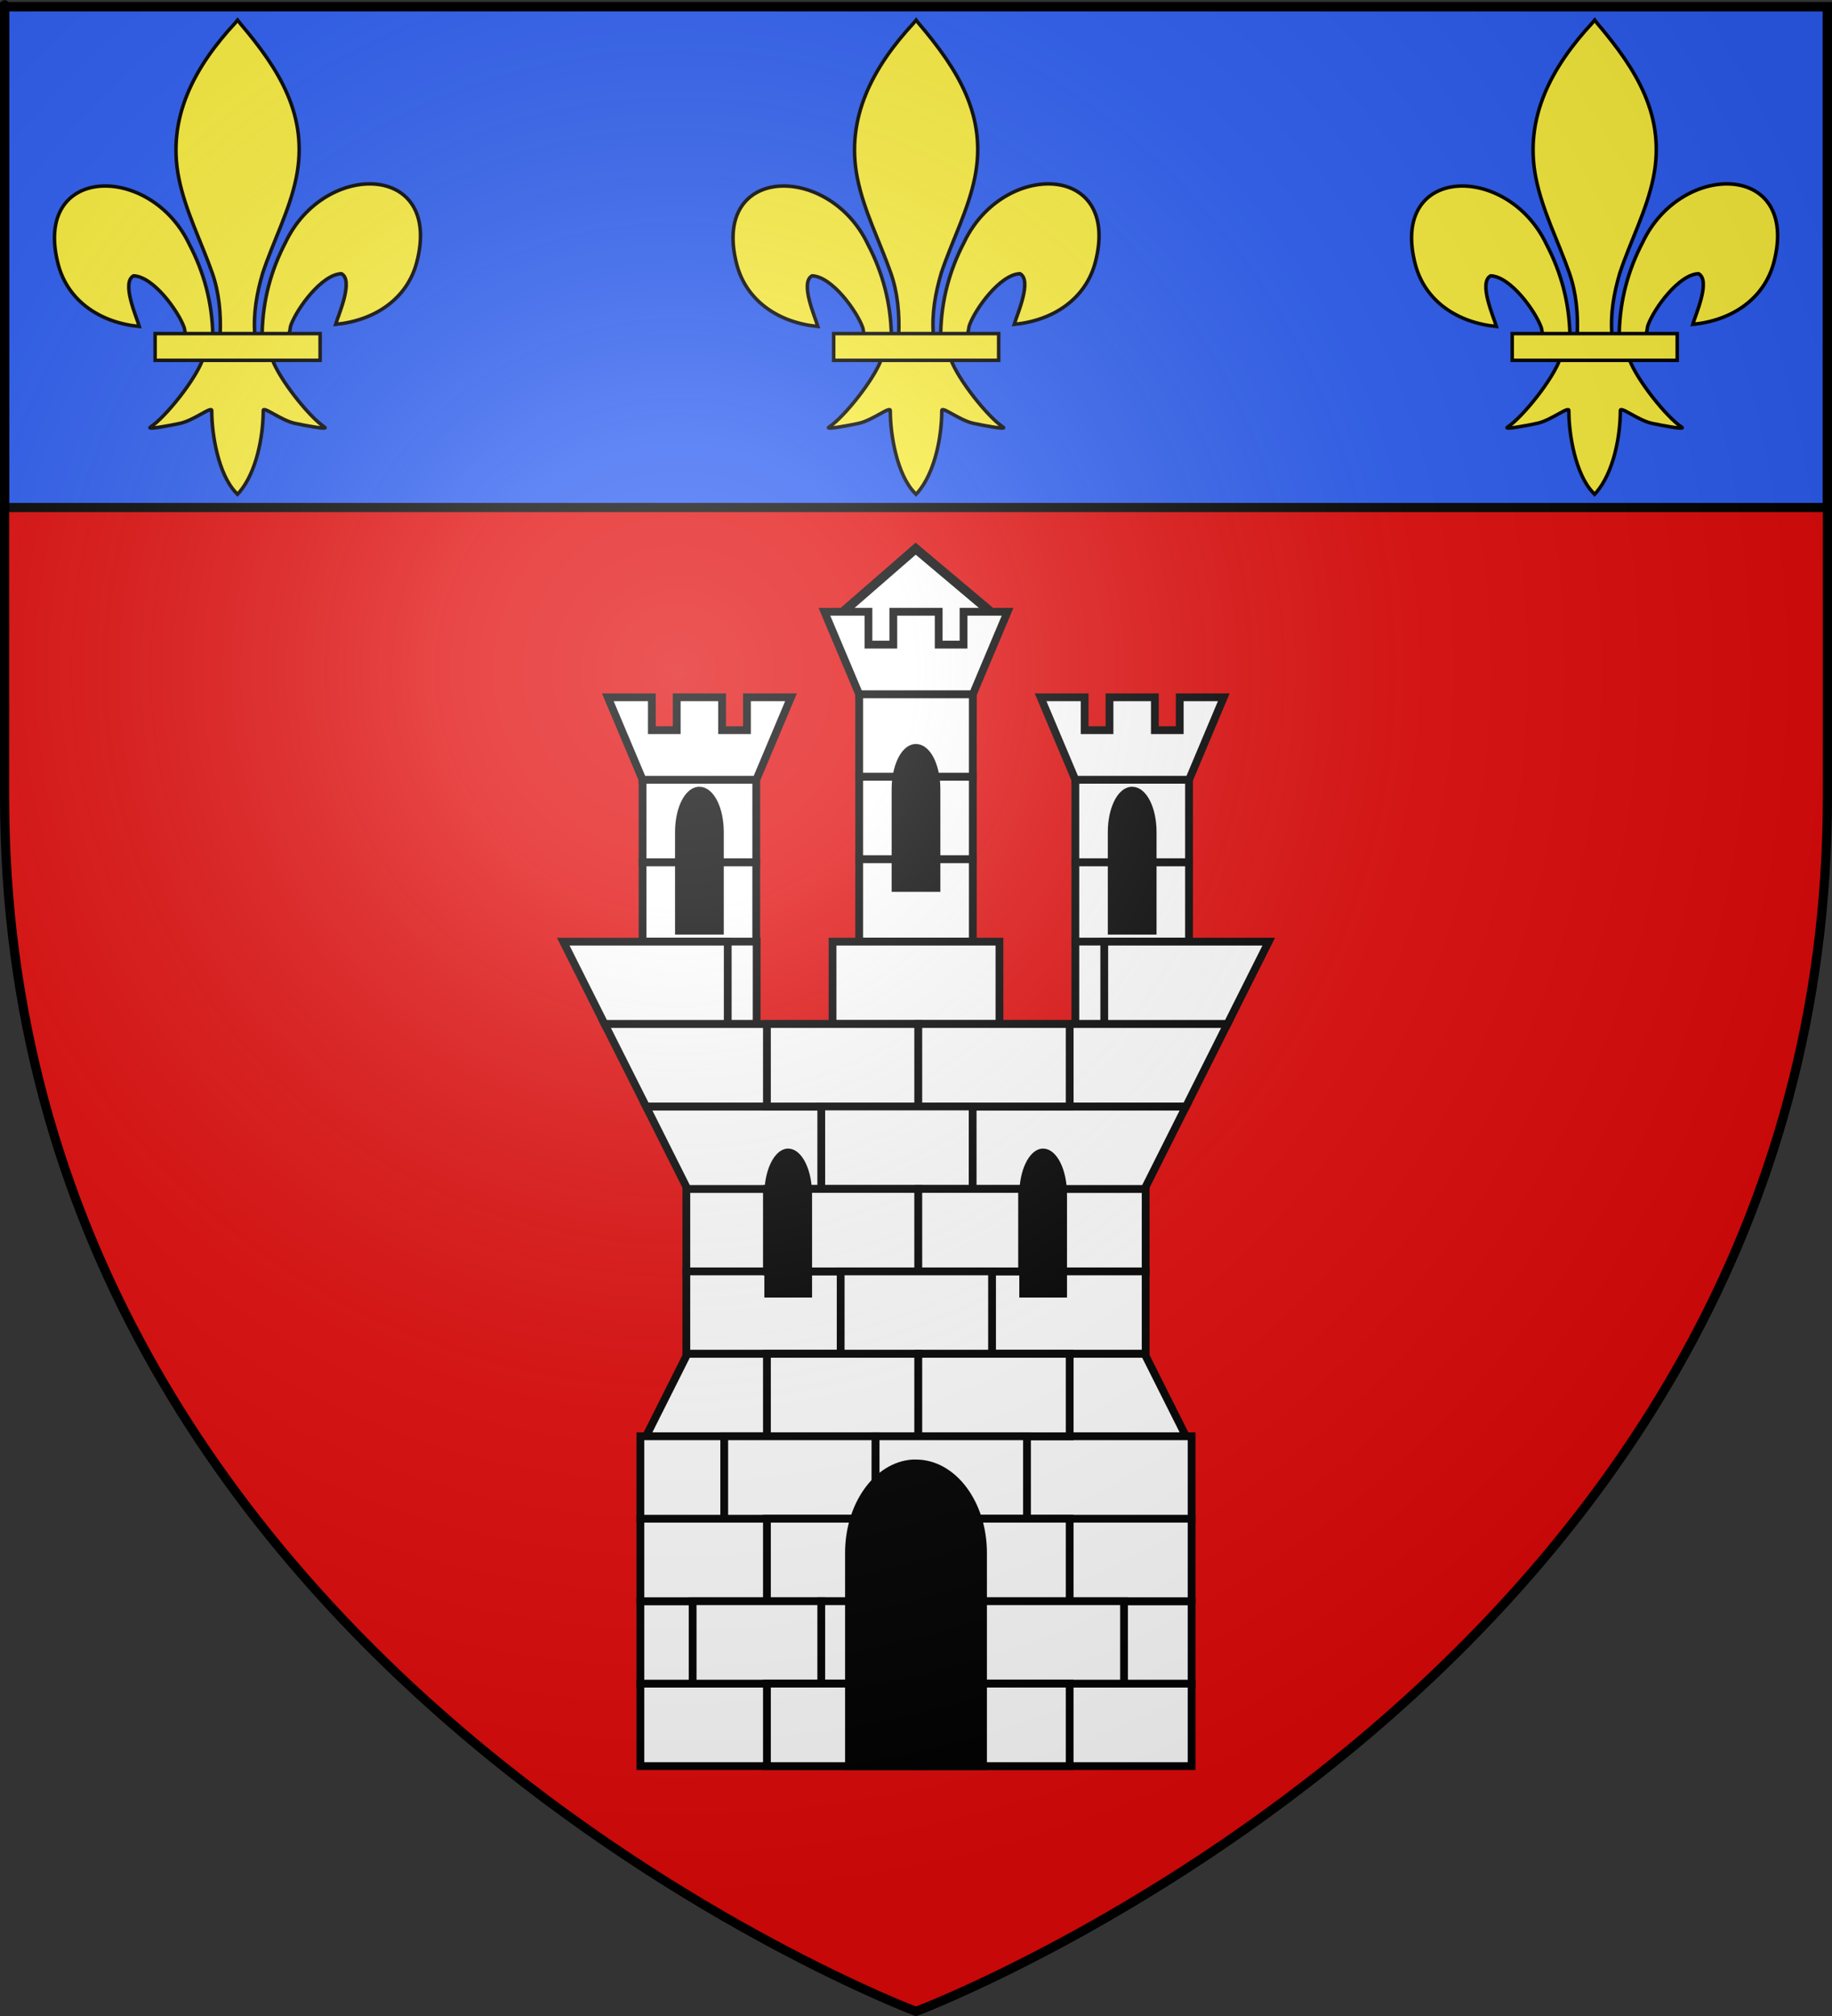
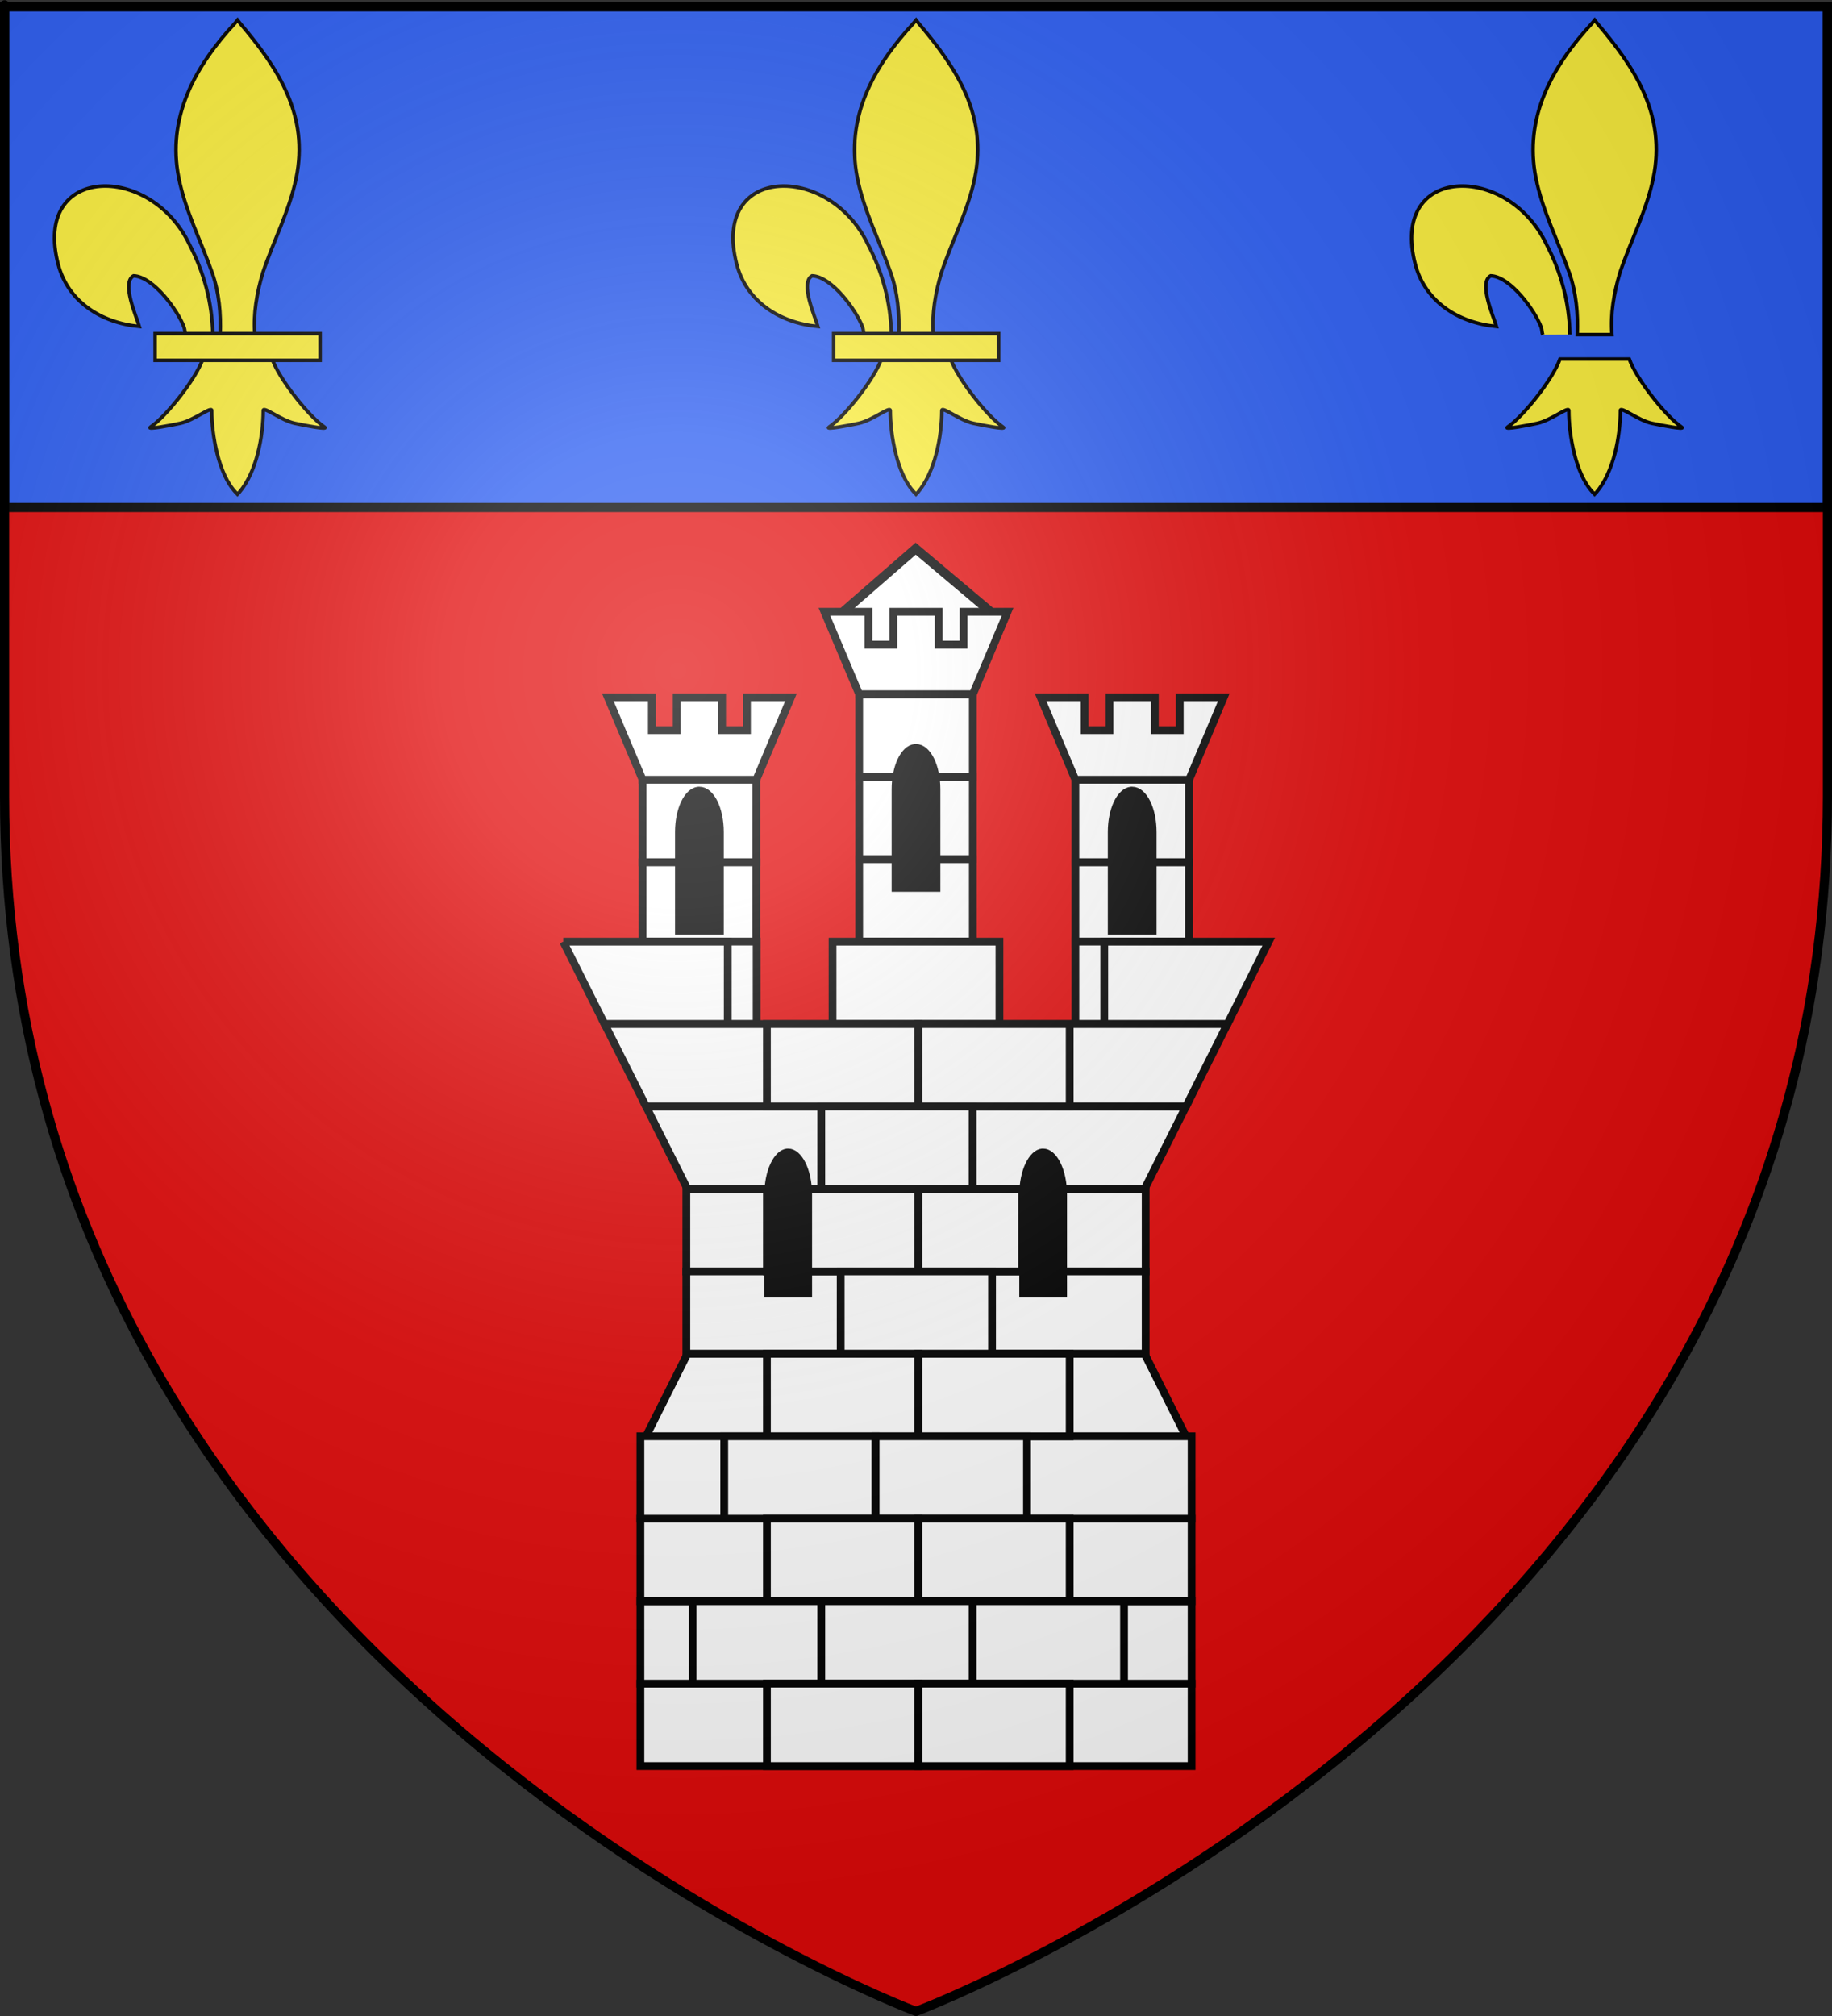
<svg xmlns="http://www.w3.org/2000/svg" xmlns:ns1="http://sodipodi.sourceforge.net/DTD/sodipodi-0.dtd" xmlns:ns2="http://www.inkscape.org/namespaces/inkscape" xmlns:xlink="http://www.w3.org/1999/xlink" height="660" width="600" version="1.0" id="svg2" ns1:version="0.32" ns2:version="0.44.1" ns1:docname="blason_castelnaudary.svg" ns1:docbase="C:\Documents and Settings\Joel\Mes documents\vincent faron\blason" ns2:export-filename="/Users/olivier/Desktop/Blason Rouge/Blason_Vide_3D.png" ns2:export-xdpi="144" ns2:export-ydpi="144">
  <rect width="100%" height="100%" fill="#333333" stroke="none" />
  <ns1:namedview ns2:window-height="712" ns2:window-width="1024" ns2:pageshadow="2" ns2:pageopacity="0.0" guidetolerance="10.0" gridtolerance="10.0" objecttolerance="10.0" borderopacity="1.0" bordercolor="#666666" pagecolor="#ffffff" id="base" showgrid="false" height="660px" ns2:zoom="0.44547727" ns2:cx="296.3033" ns2:cy="462.28357" ns2:window-x="-4" ns2:window-y="-4" ns2:current-layer="layer3" showguides="true" ns2:guide-bbox="true">
    <ns1:guide orientation="vertical" position="166.675" id="guide2056" />
  </ns1:namedview>
  <desc id="desc4">Flag of Canton of Valais (Wallis)</desc>
  <defs id="defs6">
    <linearGradient id="linearGradient2893">
      <stop style="stop-color:white;stop-opacity:0.314;" offset="0" id="stop2895" />
      <stop id="stop2897" offset="0.19" style="stop-color:white;stop-opacity:0.251;" />
      <stop style="stop-color:#6b6b6b;stop-opacity:0.125;" offset="0.6" id="stop2901" />
      <stop style="stop-color:black;stop-opacity:0.125;" offset="1" id="stop2899" />
    </linearGradient>
    <linearGradient id="linearGradient2885">
      <stop id="stop2887" offset="0" style="stop-color:white;stop-opacity:1;" />
      <stop style="stop-color:white;stop-opacity:1;" offset="0.229" id="stop2891" />
      <stop id="stop2889" offset="1" style="stop-color:black;stop-opacity:1;" />
    </linearGradient>
    <linearGradient id="linearGradient2955">
      <stop id="stop2867" offset="0" style="stop-color:#fd0000;stop-opacity:1;" />
      <stop style="stop-color:#e77275;stop-opacity:0.659;" offset="0.5" id="stop2873" />
      <stop style="stop-color:black;stop-opacity:0.323;" offset="1" id="stop2959" />
    </linearGradient>
    <radialGradient ns2:collect="always" xlink:href="#linearGradient2955" id="radialGradient2961" cx="225.524" cy="218.901" fx="225.524" fy="218.901" r="300" gradientTransform="matrix(-4.167939e-4,2.183,-1.884,-3.599562e-4,615.597,-289.121)" gradientUnits="userSpaceOnUse" />
    <polygon id="star" transform="scale(53,53)" points="0,-1 0.588,0.809 -0.951,-0.309 0.951,-0.309 -0.588,0.809 0,-1 " />
    <clipPath id="clip">
      <path d="M 0,-200 L 0,600 L 300,600 L 300,-200 L 0,-200 z " id="path10" />
    </clipPath>
    <radialGradient ns2:collect="always" xlink:href="#linearGradient2955" id="radialGradient1911" gradientUnits="userSpaceOnUse" gradientTransform="matrix(-4.167939e-4,2.183,-1.884,-3.599562e-4,615.597,-289.121)" cx="225.524" cy="218.901" fx="225.524" fy="218.901" r="300" />
    <radialGradient ns2:collect="always" xlink:href="#linearGradient2955" id="radialGradient2865" gradientUnits="userSpaceOnUse" gradientTransform="matrix(0,1.749,-1.593,-1.049767e-7,551.788,-191.29)" cx="225.524" cy="218.901" fx="225.524" fy="218.901" r="300" />
    <radialGradient ns2:collect="always" xlink:href="#linearGradient2955" id="radialGradient2871" gradientUnits="userSpaceOnUse" gradientTransform="matrix(0,1.386,-1.323,-5.741131e-8,-158.082,-109.541)" cx="225.524" cy="218.901" fx="225.524" fy="218.901" r="300" />
    <radialGradient ns2:collect="always" xlink:href="#linearGradient2893" id="radialGradient3163" gradientUnits="userSpaceOnUse" gradientTransform="matrix(1.353,0,0,1.349,-77.629,-85.747)" cx="221.445" cy="226.331" fx="221.445" fy="226.331" r="300" />
  </defs>
  <g ns2:groupmode="layer" id="layer3" ns2:label="Fond écu" style="display:inline">
    <path id="path2855" style="fill:#e20909;fill-opacity:1;fill-rule:evenodd;stroke:none;stroke-width:1px;stroke-linecap:butt;stroke-linejoin:miter;stroke-opacity:1" d="M 300,658.5 C 300,658.5 598.5,546.18 598.5,260.728 C 598.5,-24.723 598.5,2.176 598.5,2.176 L 1.5,2.176 L 1.5,260.728 C 1.5,546.18 300,658.5 300,658.5 z " ns1:nodetypes="cccccc" />
    <path style="opacity:1;fill:#2b5df2;fill-opacity:1;stroke:black;stroke-width:3;stroke-miterlimit:4;stroke-dasharray:none;stroke-opacity:1" d="M 1.5 2.188 L 1.5 166.156 L 598.5 166.156 C 598.5 101.247 598.5 2.188 598.5 2.188 L 1.5 2.188 z " id="rect3182" />
    <g id="g6345" transform="matrix(0.385,0,0,0.385,266.651,-301.103)" style="fill:white;fill-opacity:1;stroke:black;stroke-width:1.818;stroke-miterlimit:4;stroke-dasharray:none;stroke-opacity:1" />
    <rect id="rect2814" style="color:black;fill:white;fill-opacity:1;fill-rule:nonzero;stroke:black;stroke-width:2.549;stroke-linecap:butt;stroke-linejoin:miter;marker:none;marker-start:none;marker-mid:none;marker-end:none;stroke-miterlimit:4;stroke-dasharray:none;stroke-dashoffset:0;stroke-opacity:1;visibility:visible;display:inline;overflow:visible" y="389.234" x="224.784" height="26.993" width="150.431" />
    <rect id="rect3723" style="color:black;fill:white;fill-opacity:1;fill-rule:nonzero;stroke:black;stroke-width:2.549;stroke-linecap:butt;stroke-linejoin:miter;marker:none;marker-start:none;marker-mid:none;marker-end:none;stroke-miterlimit:4;stroke-dasharray:none;stroke-dashoffset:0;stroke-opacity:1;visibility:visible;display:inline;overflow:visible" y="416.227" x="224.784" height="26.993" width="150.431" />
    <path id="path3725" style="color:black;fill:white;fill-opacity:1;fill-rule:nonzero;stroke:black;stroke-width:2.549;stroke-linecap:butt;stroke-linejoin:miter;marker:none;marker-start:none;marker-mid:none;marker-end:none;stroke-miterlimit:4;stroke-dasharray:none;stroke-dashoffset:0;stroke-opacity:1;visibility:visible;display:inline;overflow:visible" d="M 211.586,470.212 L 225.133,443.22 L 374.867,443.22 L 388.414,470.212 L 211.586,470.212 z " />
    <rect id="rect1920" style="color:black;fill:white;fill-opacity:1;fill-rule:nonzero;stroke:black;stroke-width:2.549;stroke-linecap:butt;stroke-linejoin:miter;marker:none;marker-start:none;marker-mid:none;marker-end:none;stroke-miterlimit:4;stroke-dasharray:none;stroke-dashoffset:0;stroke-opacity:1;visibility:visible;display:inline;overflow:visible" y="551.191" x="209.739" height="26.993" width="180.522" />
    <rect id="rect5497" style="color:black;fill:white;fill-opacity:1;fill-rule:nonzero;stroke:black;stroke-width:2.549;stroke-linecap:butt;stroke-linejoin:miter;marker:none;marker-start:none;marker-mid:none;marker-end:none;stroke-miterlimit:4;stroke-dasharray:none;stroke-dashoffset:0;stroke-opacity:1;visibility:visible;display:inline;overflow:visible" y="524.198" x="209.739" height="26.993" width="180.522" />
    <rect id="rect5499" style="color:black;fill:white;fill-opacity:1;fill-rule:nonzero;stroke:black;stroke-width:2.549;stroke-linecap:butt;stroke-linejoin:miter;marker:none;marker-start:none;marker-mid:none;marker-end:none;stroke-miterlimit:4;stroke-dasharray:none;stroke-dashoffset:0;stroke-opacity:1;visibility:visible;display:inline;overflow:visible" y="497.205" x="209.739" height="26.993" width="180.522" />
    <rect id="rect5501" style="color:black;fill:white;fill-opacity:1;fill-rule:nonzero;stroke:black;stroke-width:2.549;stroke-linecap:butt;stroke-linejoin:miter;marker:none;marker-start:none;marker-mid:none;marker-end:none;stroke-miterlimit:4;stroke-dasharray:none;stroke-dashoffset:0;stroke-opacity:1;visibility:visible;display:inline;overflow:visible" y="470.212" x="209.739" height="26.993" width="180.522" />
    <path id="rect3710" style="color:black;fill:white;fill-opacity:1;fill-rule:nonzero;stroke:black;stroke-width:2.549;stroke-linecap:butt;stroke-linejoin:miter;marker:none;marker-start:none;marker-mid:none;marker-end:none;stroke-miterlimit:4;stroke-dasharray:none;stroke-dashoffset:0;stroke-opacity:1;visibility:visible;display:inline;overflow:visible" d="M 211.586,362.241 L 225.133,389.234 L 374.867,389.234 L 388.414,362.241 L 211.586,362.241 z " />
    <rect width="37.227" height="26.993" x="281.386" y="281.263" style="color:black;fill:white;fill-opacity:1;fill-rule:nonzero;stroke:black;stroke-width:2.549;stroke-linecap:butt;stroke-linejoin:miter;marker:none;marker-start:none;marker-mid:none;marker-end:none;stroke-miterlimit:4;stroke-dasharray:none;stroke-dashoffset:0;stroke-opacity:1;visibility:visible;display:inline;overflow:visible" id="rect4247" />
    <rect width="37.227" height="26.993" x="281.386" y="254.27" style="color:black;fill:white;fill-opacity:1;fill-rule:nonzero;stroke:black;stroke-width:2.549;stroke-linecap:butt;stroke-linejoin:miter;marker:none;marker-start:none;marker-mid:none;marker-end:none;stroke-miterlimit:4;stroke-dasharray:none;stroke-dashoffset:0;stroke-opacity:1;visibility:visible;display:inline;overflow:visible" id="rect4249" />
    <rect width="37.227" height="26.993" x="281.386" y="227.277" style="color:black;fill:white;fill-opacity:1;fill-rule:nonzero;stroke:black;stroke-width:2.549;stroke-linecap:butt;stroke-linejoin:miter;marker:none;marker-start:none;marker-mid:none;marker-end:none;stroke-miterlimit:4;stroke-dasharray:none;stroke-dashoffset:0;stroke-opacity:1;visibility:visible;display:inline;overflow:visible" id="rect4251" />
    <path style="fill:white;fill-rule:evenodd;stroke:black;stroke-width:3;stroke-linecap:butt;stroke-linejoin:miter;stroke-opacity:1;fill-opacity:1;stroke-miterlimit:4;stroke-dasharray:none" d="M 277.1,212.87 L 322.688,212.87 L 324.584,200.413 L 299.894,179.622 L 275.997,200.413 L 277.1,212.87 z " id="path2058" ns1:nodetypes="cccccc" />
    <path d="M 270.006,200.284 L 281.368,227.225 L 281.368,227.277 L 281.407,227.277 L 318.632,227.277 L 329.994,200.284 L 318.632,200.284 L 315.573,200.284 L 315.573,211.039 L 307.429,211.039 L 307.429,200.284 L 292.571,200.284 L 292.571,211.039 L 284.427,211.039 L 284.427,200.284 L 281.407,200.284 L 281.368,200.284 L 270.006,200.284 z " style="color:black;fill:white;fill-opacity:1;fill-rule:nonzero;stroke:black;stroke-width:2.549;stroke-linecap:butt;stroke-linejoin:miter;marker:none;marker-start:none;marker-mid:none;marker-end:none;stroke-miterlimit:4;stroke-dasharray:none;stroke-dashoffset:0;stroke-opacity:1;visibility:visible;display:inline;overflow:visible" id="path4253" />
    <path d="M 299.661,244.847 C 296.118,245.211 293.293,251.156 293.293,258.407 L 293.293,290.691 L 306.707,290.691 L 306.707,258.407 C 306.707,250.922 303.702,244.847 300,244.847 C 299.884,244.847 299.775,244.836 299.661,244.847 z " style="color:black;fill:black;fill-opacity:1;fill-rule:nonzero;stroke:black;stroke-width:2.549;stroke-linecap:butt;stroke-linejoin:miter;marker:none;marker-start:none;marker-mid:none;marker-end:none;stroke-miterlimit:4;stroke-dasharray:none;stroke-dashoffset:0;stroke-opacity:1;visibility:visible;display:inline;overflow:visible" id="path4255" />
    <rect width="37.227" height="26.993" x="281.386" y="308.256" style="color:black;fill:#fcef3c;fill-opacity:1;fill-rule:nonzero;stroke:black;stroke-width:2.549;stroke-linecap:butt;stroke-linejoin:miter;marker:none;marker-start:none;marker-mid:none;marker-end:none;stroke-miterlimit:4;stroke-dasharray:none;stroke-dashoffset:0;stroke-opacity:1;visibility:visible;display:inline;overflow:visible" id="rect4360" />
    <g id="g2029" transform="translate(-141.738,6)">
      <rect width="37.227" height="26.993" x="352.188" y="276.27" style="color:black;fill:white;fill-opacity:1;fill-rule:nonzero;stroke:black;stroke-width:2.549;stroke-linecap:butt;stroke-linejoin:miter;marker:none;marker-start:none;marker-mid:none;marker-end:none;stroke-miterlimit:4;stroke-dasharray:none;stroke-dashoffset:0;stroke-opacity:1;visibility:visible;display:inline;overflow:visible" id="rect2031" />
      <rect width="37.227" height="26.993" x="352.188" y="249.277" style="color:black;fill:white;fill-opacity:1;fill-rule:nonzero;stroke:black;stroke-width:2.549;stroke-linecap:butt;stroke-linejoin:miter;marker:none;marker-start:none;marker-mid:none;marker-end:none;stroke-miterlimit:4;stroke-dasharray:none;stroke-dashoffset:0;stroke-opacity:1;visibility:visible;display:inline;overflow:visible" id="rect2033" />
      <path d="M 340.808,222.284 L 352.17,249.225 L 352.17,249.277 L 352.209,249.277 L 389.434,249.277 L 400.796,222.284 L 389.434,222.284 L 386.375,222.284 L 386.375,233.039 L 378.231,233.039 L 378.231,222.284 L 363.373,222.284 L 363.373,233.039 L 355.229,233.039 L 355.229,222.284 L 352.209,222.284 L 352.17,222.284 L 340.808,222.284 z " style="color:black;fill:white;fill-opacity:1;fill-rule:nonzero;stroke:black;stroke-width:2.549;stroke-linecap:butt;stroke-linejoin:miter;marker:none;marker-start:none;marker-mid:none;marker-end:none;stroke-miterlimit:4;stroke-dasharray:none;stroke-dashoffset:0;stroke-opacity:1;visibility:visible;display:inline;overflow:visible" id="path2035" />
      <path d="M 370.463,252.847 C 366.92,253.211 364.095,259.156 364.095,266.407 L 364.095,298.691 L 377.509,298.691 L 377.509,266.407 C 377.509,258.922 374.504,252.847 370.802,252.847 C 370.686,252.847 370.577,252.836 370.463,252.847 z " style="color:black;fill:black;fill-opacity:1;fill-rule:nonzero;stroke:black;stroke-width:2.549;stroke-linecap:butt;stroke-linejoin:miter;marker:none;marker-start:none;marker-mid:none;marker-end:none;stroke-miterlimit:4;stroke-dasharray:none;stroke-dashoffset:0;stroke-opacity:1;visibility:visible;display:inline;overflow:visible" id="path2037" />
    </g>
    <rect width="37.227" height="26.993" x="210.584" y="308.256" style="color:black;fill:white;fill-opacity:1;fill-rule:nonzero;stroke:black;stroke-width:2.549;stroke-linecap:butt;stroke-linejoin:miter;marker:none;marker-start:none;marker-mid:none;marker-end:none;stroke-miterlimit:4;stroke-dasharray:none;stroke-dashoffset:0;stroke-opacity:1;visibility:visible;display:inline;overflow:visible" id="rect4362" />
    <g id="g2023" transform="translate(0,6)">
      <rect id="rect4235" style="color:black;fill:white;fill-opacity:1;fill-rule:nonzero;stroke:black;stroke-width:2.549;stroke-linecap:butt;stroke-linejoin:miter;marker:none;marker-start:none;marker-mid:none;marker-end:none;stroke-miterlimit:4;stroke-dasharray:none;stroke-dashoffset:0;stroke-opacity:1;visibility:visible;display:inline;overflow:visible" y="276.27" x="352.188" height="26.993" width="37.227" />
      <rect id="rect4237" style="color:black;fill:white;fill-opacity:1;fill-rule:nonzero;stroke:black;stroke-width:2.549;stroke-linecap:butt;stroke-linejoin:miter;marker:none;marker-start:none;marker-mid:none;marker-end:none;stroke-miterlimit:4;stroke-dasharray:none;stroke-dashoffset:0;stroke-opacity:1;visibility:visible;display:inline;overflow:visible" y="249.277" x="352.188" height="26.993" width="37.227" />
      <path id="path4239" style="color:black;fill:white;fill-opacity:1;fill-rule:nonzero;stroke:black;stroke-width:2.549;stroke-linecap:butt;stroke-linejoin:miter;marker:none;marker-start:none;marker-mid:none;marker-end:none;stroke-miterlimit:4;stroke-dasharray:none;stroke-dashoffset:0;stroke-opacity:1;visibility:visible;display:inline;overflow:visible" d="M 340.808,222.284 L 352.17,249.225 L 352.17,249.277 L 352.209,249.277 L 389.434,249.277 L 400.796,222.284 L 389.434,222.284 L 386.375,222.284 L 386.375,233.039 L 378.231,233.039 L 378.231,222.284 L 363.373,222.284 L 363.373,233.039 L 355.229,233.039 L 355.229,222.284 L 352.209,222.284 L 352.17,222.284 L 340.808,222.284 z " />
      <path id="path4241" style="color:black;fill:black;fill-opacity:1;fill-rule:nonzero;stroke:black;stroke-width:2.549;stroke-linecap:butt;stroke-linejoin:miter;marker:none;marker-start:none;marker-mid:none;marker-end:none;stroke-miterlimit:4;stroke-dasharray:none;stroke-dashoffset:0;stroke-opacity:1;visibility:visible;display:inline;overflow:visible" d="M 370.463,252.847 C 366.92,253.211 364.095,259.156 364.095,266.407 L 364.095,298.691 L 377.509,298.691 L 377.509,266.407 C 377.509,258.922 374.504,252.847 370.802,252.847 C 370.686,252.847 370.577,252.836 370.463,252.847 z " />
    </g>
    <rect width="37.227" height="26.993" x="352.188" y="308.256" style="color:black;fill:white;fill-opacity:1;fill-rule:nonzero;stroke:black;stroke-width:2.549;stroke-linecap:butt;stroke-linejoin:miter;marker:none;marker-start:none;marker-mid:none;marker-end:none;stroke-miterlimit:4;stroke-dasharray:none;stroke-dashoffset:0;stroke-opacity:1;visibility:visible;display:inline;overflow:visible" id="rect4364" />
-     <path id="rect3714" style="color:black;fill:white;fill-opacity:1;fill-rule:nonzero;stroke:black;stroke-width:2.549;stroke-linecap:butt;stroke-linejoin:miter;marker:none;marker-start:none;marker-mid:none;marker-end:none;stroke-miterlimit:4;stroke-dasharray:none;stroke-dashoffset:0;stroke-opacity:1;visibility:visible;display:inline;overflow:visible" d="M 184.472,308.277 L 198.019,335.27 L 238.343,335.27 L 238.343,308.277 L 184.472,308.277 z M 272.667,308.277 L 272.667,335.27 L 327.333,335.27 L 327.333,308.277 L 272.667,308.277 z M 361.657,308.277 L 361.657,335.27 L 401.981,335.27 L 415.528,308.277 L 361.657,308.277 z " />
+     <path id="rect3714" style="color:black;fill:white;fill-opacity:1;fill-rule:nonzero;stroke:black;stroke-width:2.549;stroke-linecap:butt;stroke-linejoin:miter;marker:none;marker-start:none;marker-mid:none;marker-end:none;stroke-miterlimit:4;stroke-dasharray:none;stroke-dashoffset:0;stroke-opacity:1;visibility:visible;display:inline;overflow:visible" d="M 184.472,308.277 L 198.019,335.27 L 238.343,335.27 L 238.343,308.277 L 184.472,308.277 M 272.667,308.277 L 272.667,335.27 L 327.333,335.27 L 327.333,308.277 L 272.667,308.277 z M 361.657,308.277 L 361.657,335.27 L 401.981,335.27 L 415.528,308.277 L 361.657,308.277 z " />
    <path id="path5523" style="color:black;fill:white;fill-opacity:1;fill-rule:nonzero;stroke:black;stroke-width:2.549;stroke-linecap:butt;stroke-linejoin:miter;marker:none;marker-start:none;marker-mid:none;marker-end:none;stroke-miterlimit:4;stroke-dasharray:none;stroke-dashoffset:0;stroke-opacity:1;visibility:visible;display:inline;overflow:visible" d="M 198.019,335.248 L 211.606,362.241 L 388.434,362.241 L 401.981,335.248 L 198.019,335.248 z " />
    <rect id="rect5517" style="color:black;fill:white;fill-opacity:1;fill-rule:nonzero;stroke:black;stroke-width:2.549;stroke-linecap:butt;stroke-linejoin:miter;marker:none;marker-start:none;marker-mid:none;marker-end:none;stroke-miterlimit:4;stroke-dasharray:none;stroke-dashoffset:0;stroke-opacity:1;visibility:visible;display:inline;overflow:visible" y="335.248" x="251.175" height="26.993" width="49.58" />
    <rect id="rect5519" style="color:black;fill:white;fill-opacity:1;fill-rule:nonzero;stroke:black;stroke-width:2.549;stroke-linecap:butt;stroke-linejoin:miter;marker:none;marker-start:none;marker-mid:none;marker-end:none;stroke-miterlimit:4;stroke-dasharray:none;stroke-dashoffset:0;stroke-opacity:1;visibility:visible;display:inline;overflow:visible" y="335.248" x="300.755" height="26.993" width="49.58" />
    <rect id="rect5525" style="color:black;fill:white;fill-opacity:1;fill-rule:nonzero;stroke:black;stroke-width:2.549;stroke-linecap:butt;stroke-linejoin:miter;marker:none;marker-start:none;marker-mid:none;marker-end:none;stroke-miterlimit:4;stroke-dasharray:none;stroke-dashoffset:0;stroke-opacity:1;visibility:visible;display:inline;overflow:visible" y="362.241" x="268.973" height="26.993" width="49.58" />
    <rect id="rect5527" style="color:black;fill:white;fill-opacity:1;fill-rule:nonzero;stroke:black;stroke-width:2.549;stroke-linecap:butt;stroke-linejoin:miter;marker:none;marker-start:none;marker-mid:none;marker-end:none;stroke-miterlimit:4;stroke-dasharray:none;stroke-dashoffset:0;stroke-opacity:1;visibility:visible;display:inline;overflow:visible" y="389.234" x="251.175" height="26.993" width="49.58" />
    <rect id="rect5529" style="color:black;fill:white;fill-opacity:1;fill-rule:nonzero;stroke:black;stroke-width:2.549;stroke-linecap:butt;stroke-linejoin:miter;marker:none;marker-start:none;marker-mid:none;marker-end:none;stroke-miterlimit:4;stroke-dasharray:none;stroke-dashoffset:0;stroke-opacity:1;visibility:visible;display:inline;overflow:visible" y="389.234" x="300.755" height="26.993" width="33.995" />
    <rect id="rect5531" style="color:black;fill:white;fill-opacity:1;fill-rule:nonzero;stroke:black;stroke-width:2.549;stroke-linecap:butt;stroke-linejoin:miter;marker:none;marker-start:none;marker-mid:none;marker-end:none;stroke-miterlimit:4;stroke-dasharray:none;stroke-dashoffset:0;stroke-opacity:1;visibility:visible;display:inline;overflow:visible" y="416.227" x="275.329" height="26.993" width="49.58" />
    <rect id="rect5533" style="color:black;fill:white;fill-opacity:1;fill-rule:nonzero;stroke:black;stroke-width:2.549;stroke-linecap:butt;stroke-linejoin:miter;marker:none;marker-start:none;marker-mid:none;marker-end:none;stroke-miterlimit:4;stroke-dasharray:none;stroke-dashoffset:0;stroke-opacity:1;visibility:visible;display:inline;overflow:visible" y="443.22" x="251.175" height="26.993" width="49.58" />
    <rect id="rect5535" style="color:black;fill:white;fill-opacity:1;fill-rule:nonzero;stroke:black;stroke-width:2.549;stroke-linecap:butt;stroke-linejoin:miter;marker:none;marker-start:none;marker-mid:none;marker-end:none;stroke-miterlimit:4;stroke-dasharray:none;stroke-dashoffset:0;stroke-opacity:1;visibility:visible;display:inline;overflow:visible" y="443.22" x="300.755" height="26.993" width="49.58" />
    <rect id="rect5547" style="color:black;fill:white;fill-opacity:1;fill-rule:nonzero;stroke:black;stroke-width:2.549;stroke-linecap:butt;stroke-linejoin:miter;marker:none;marker-start:none;marker-mid:none;marker-end:none;stroke-miterlimit:4;stroke-dasharray:none;stroke-dashoffset:0;stroke-opacity:1;visibility:visible;display:inline;overflow:visible" y="470.212" x="237.191" height="26.993" width="49.58" />
    <rect id="rect5549" style="color:black;fill:white;fill-opacity:1;fill-rule:nonzero;stroke:black;stroke-width:2.549;stroke-linecap:butt;stroke-linejoin:miter;marker:none;marker-start:none;marker-mid:none;marker-end:none;stroke-miterlimit:4;stroke-dasharray:none;stroke-dashoffset:0;stroke-opacity:1;visibility:visible;display:inline;overflow:visible" y="470.212" x="286.771" height="26.993" width="49.58" />
    <rect id="rect5551" style="color:black;fill:white;fill-opacity:1;fill-rule:nonzero;stroke:black;stroke-width:2.549;stroke-linecap:butt;stroke-linejoin:miter;marker:none;marker-start:none;marker-mid:none;marker-end:none;stroke-miterlimit:4;stroke-dasharray:none;stroke-dashoffset:0;stroke-opacity:1;visibility:visible;display:inline;overflow:visible" y="497.205" x="251.175" height="26.993" width="49.58" />
    <rect id="rect5553" style="color:black;fill:white;fill-opacity:1;fill-rule:nonzero;stroke:black;stroke-width:2.549;stroke-linecap:butt;stroke-linejoin:miter;marker:none;marker-start:none;marker-mid:none;marker-end:none;stroke-miterlimit:4;stroke-dasharray:none;stroke-dashoffset:0;stroke-opacity:1;visibility:visible;display:inline;overflow:visible" y="497.205" x="300.755" height="26.993" width="49.58" />
    <rect id="rect5561" style="color:black;fill:white;fill-opacity:1;fill-rule:nonzero;stroke:black;stroke-width:2.549;stroke-linecap:butt;stroke-linejoin:miter;marker:none;marker-start:none;marker-mid:none;marker-end:none;stroke-miterlimit:4;stroke-dasharray:none;stroke-dashoffset:0;stroke-opacity:1;visibility:visible;display:inline;overflow:visible" y="524.198" x="268.973" height="26.993" width="49.58" />
    <rect id="rect5563" style="color:black;fill:white;fill-opacity:1;fill-rule:nonzero;stroke:black;stroke-width:2.549;stroke-linecap:butt;stroke-linejoin:miter;marker:none;marker-start:none;marker-mid:none;marker-end:none;stroke-miterlimit:4;stroke-dasharray:none;stroke-dashoffset:0;stroke-opacity:1;visibility:visible;display:inline;overflow:visible" y="524.198" x="318.553" height="26.993" width="49.58" />
    <rect id="rect5567" style="color:black;fill:white;fill-opacity:1;fill-rule:nonzero;stroke:black;stroke-width:2.549;stroke-linecap:butt;stroke-linejoin:miter;marker:none;marker-start:none;marker-mid:none;marker-end:none;stroke-miterlimit:4;stroke-dasharray:none;stroke-dashoffset:0;stroke-opacity:1;visibility:visible;display:inline;overflow:visible" y="524.198" x="226.846" height="26.993" width="42.126" />
    <rect id="rect5569" style="color:black;fill:white;fill-opacity:1;fill-rule:nonzero;stroke:black;stroke-width:2.549;stroke-linecap:butt;stroke-linejoin:miter;marker:none;marker-start:none;marker-mid:none;marker-end:none;stroke-miterlimit:4;stroke-dasharray:none;stroke-dashoffset:0;stroke-opacity:1;visibility:visible;display:inline;overflow:visible" y="551.191" x="251.175" height="26.993" width="49.58" />
    <rect id="rect5571" style="color:black;fill:white;fill-opacity:1;fill-rule:nonzero;stroke:black;stroke-width:2.549;stroke-linecap:butt;stroke-linejoin:miter;marker:none;marker-start:none;marker-mid:none;marker-end:none;stroke-miterlimit:4;stroke-dasharray:none;stroke-dashoffset:0;stroke-opacity:1;visibility:visible;display:inline;overflow:visible" y="551.191" x="300.755" height="26.993" width="49.58" />
-     <path id="path5659" style="color:black;fill:black;fill-opacity:1;fill-rule:nonzero;stroke:black;stroke-width:2.549;stroke-linecap:butt;stroke-linejoin:miter;marker:none;marker-start:none;marker-mid:none;marker-end:none;stroke-miterlimit:4;stroke-dasharray:none;stroke-dashoffset:0;stroke-opacity:1;visibility:visible;display:inline;overflow:visible" d="M 298.889,479.107 C 287.295,479.892 278.046,492.741 278.046,508.411 L 278.046,578.183 L 321.954,578.183 L 321.954,508.411 C 321.954,492.235 312.118,479.107 300,479.107 C 299.621,479.107 299.263,479.082 298.889,479.107 z " />
    <g id="g7452" transform="matrix(1.271,0,0,1.687,-166.442,252.815)">
      <path id="path7436" style="color:black;fill:black;fill-opacity:1;fill-rule:nonzero;stroke:black;stroke-width:1.741;stroke-linecap:butt;stroke-linejoin:miter;marker:none;marker-start:none;marker-mid:none;marker-end:none;stroke-miterlimit:4;stroke-dasharray:none;stroke-dashoffset:0;stroke-opacity:1;visibility:visible;display:inline;overflow:visible" d="M 333.793,73.906 C 331.006,74.121 328.784,77.645 328.784,81.943 L 328.784,101.08 L 339.336,101.08 L 339.336,81.943 C 339.336,77.507 336.972,73.906 334.06,73.906 C 333.969,73.906 333.883,73.899 333.793,73.906 z " />
      <path id="path7438" style="color:black;fill:black;fill-opacity:1;fill-rule:nonzero;stroke:black;stroke-width:1.741;stroke-linecap:butt;stroke-linejoin:miter;marker:none;marker-start:none;marker-mid:none;marker-end:none;stroke-miterlimit:4;stroke-dasharray:none;stroke-dashoffset:0;stroke-opacity:1;visibility:visible;display:inline;overflow:visible" d="M 399.486,73.906 C 396.699,74.121 394.477,77.645 394.477,81.943 L 394.477,101.08 L 405.029,101.08 L 405.029,81.943 C 405.029,77.507 402.665,73.906 399.753,73.906 C 399.662,73.906 399.576,73.899 399.486,73.906 z " />
    </g>
    <g id="g4300" transform="translate(1.444,-4.118473e-2)">
      <g transform="matrix(0.17,0,0,0.17,15.22,5.418)" id="g1878" style="display:inline">
-         <path d="M 407.029,608.699 C 408.454,546.743 423.78,489.16 452.319,434.591 C 527.033,277.405 755.239,281.159 704.934,473.402 C 686.397,544.241 623.425,585.876 548.615,593.017 C 554.015,574.352 583.715,508.365 559.74,495.455 C 521.401,496.904 473.795,563.161 462.347,594.756 C 460.694,599.292 461.156,604.534 459.311,608.996" style="opacity:1;fill:#fcef3c;fill-opacity:1;fill-rule:evenodd;stroke:black;stroke-width:6.78;stroke-linecap:butt;stroke-linejoin:miter;stroke-miterlimit:4;stroke-dasharray:none;stroke-opacity:1;display:inline" id="path1876" ns1:nodetypes="ccscscc" />
        <g transform="translate(-38.532,-48.577)" style="opacity:1;display:inline" id="g13452">
          <g transform="translate(0,4)" style="fill:#fcef3c;fill-opacity:1;stroke:black;stroke-width:6.78;stroke-miterlimit:4;stroke-dasharray:none;stroke-opacity:1" id="g13018">
            <path d="M 350.523,657.372 C 349.098,595.416 333.772,537.833 305.233,483.264 C 230.519,326.078 2.313,329.832 52.618,522.075 C 71.155,592.914 134.127,634.549 208.937,641.69 C 203.537,623.025 173.837,557.038 197.813,544.128 C 236.151,545.577 283.757,611.833 295.205,643.429 C 296.858,647.965 296.396,653.207 298.241,657.669" style="fill:#fcef3c;fill-opacity:1;fill-rule:evenodd;stroke:black;stroke-width:6.78;stroke-linecap:butt;stroke-linejoin:miter;stroke-miterlimit:4;stroke-dasharray:none;stroke-opacity:1" id="path1902" ns1:nodetypes="ccscscc" />
            <path d="M 393.626,57.12 C 314.912,141.97 262.061,240.082 284.845,355.151 C 297.414,418.635 327.886,477.431 349.376,538.589 C 362.812,576.959 366.248,617.041 364.657,657.37 L 431.438,657.37 C 428.242,616.744 435.245,577.372 446.72,538.589 C 467.194,477.051 498.345,418.683 511.251,355.151 C 535.379,236.372 478.744,146.792 402.813,57.495 L 398.173,51.577 L 393.626,57.12 z " style="fill:#fcef3c;fill-opacity:1;fill-rule:nonzero;stroke:black;stroke-width:6.78;stroke-linecap:butt;stroke-linejoin:miter;stroke-miterlimit:4;stroke-dasharray:none;stroke-opacity:1" id="path3734" ns1:nodetypes="csccccsccc" />
            <path d="M 331.345,704.401 C 317.383,743.531 260.456,815.193 230.22,835.62 C 222.377,840.918 267.706,832.569 288.001,828.12 C 314.62,822.286 349.218,793.923 348.407,803.933 C 348.332,849.771 361.218,926.257 394.813,961.401 L 397.995,964.789 L 401.282,961.401 C 434.86,922.23 447.52,853.359 447.688,803.933 C 446.877,793.923 481.476,822.286 508.095,828.12 C 528.39,832.569 573.718,840.918 565.876,835.62 C 535.639,815.193 478.744,743.531 464.782,704.401 L 331.345,704.401 z " style="fill:#fcef3c;fill-opacity:1;fill-rule:evenodd;stroke:black;stroke-width:6.78;stroke-linecap:butt;stroke-linejoin:miter;stroke-miterlimit:4;stroke-dasharray:none;stroke-opacity:1" id="path6395" ns1:nodetypes="cssscccssscc" />
            <rect width="317.888" height="51.503" x="239.352" y="655.379" style="fill:#fcef3c;fill-opacity:1;stroke:black;stroke-width:6.78;stroke-miterlimit:4;stroke-dasharray:none;stroke-opacity:1" id="rect4623" />
          </g>
        </g>
      </g>
      <g style="display:inline" id="g4268" transform="matrix(0.17,0,0,0.17,237.453,5.418)">
-         <path ns1:nodetypes="ccscscc" id="path4270" style="opacity:1;fill:#fcef3c;fill-opacity:1;fill-rule:evenodd;stroke:black;stroke-width:6.78;stroke-linecap:butt;stroke-linejoin:miter;stroke-miterlimit:4;stroke-dasharray:none;stroke-opacity:1;display:inline" d="M 407.029,608.699 C 408.454,546.743 423.78,489.16 452.319,434.591 C 527.033,277.405 755.239,281.159 704.934,473.402 C 686.397,544.241 623.425,585.876 548.615,593.017 C 554.015,574.352 583.715,508.365 559.74,495.455 C 521.401,496.904 473.795,563.161 462.347,594.756 C 460.694,599.292 461.156,604.534 459.311,608.996" />
        <g id="g4272" style="opacity:1;display:inline" transform="translate(-38.532,-48.577)">
          <g id="g4274" style="fill:#fcef3c;fill-opacity:1;stroke:black;stroke-width:6.78;stroke-miterlimit:4;stroke-dasharray:none;stroke-opacity:1" transform="translate(0,4)">
            <path ns1:nodetypes="ccscscc" id="path4276" style="fill:#fcef3c;fill-opacity:1;fill-rule:evenodd;stroke:black;stroke-width:6.78;stroke-linecap:butt;stroke-linejoin:miter;stroke-miterlimit:4;stroke-dasharray:none;stroke-opacity:1" d="M 350.523,657.372 C 349.098,595.416 333.772,537.833 305.233,483.264 C 230.519,326.078 2.313,329.832 52.618,522.075 C 71.155,592.914 134.127,634.549 208.937,641.69 C 203.537,623.025 173.837,557.038 197.813,544.128 C 236.151,545.577 283.757,611.833 295.205,643.429 C 296.858,647.965 296.396,653.207 298.241,657.669" />
            <path ns1:nodetypes="csccccsccc" id="path4278" style="fill:#fcef3c;fill-opacity:1;fill-rule:nonzero;stroke:black;stroke-width:6.78;stroke-linecap:butt;stroke-linejoin:miter;stroke-miterlimit:4;stroke-dasharray:none;stroke-opacity:1" d="M 393.626,57.12 C 314.912,141.97 262.061,240.082 284.845,355.151 C 297.414,418.635 327.886,477.431 349.376,538.589 C 362.812,576.959 366.248,617.041 364.657,657.37 L 431.438,657.37 C 428.242,616.744 435.245,577.372 446.72,538.589 C 467.194,477.051 498.345,418.683 511.251,355.151 C 535.379,236.372 478.744,146.792 402.813,57.495 L 398.173,51.577 L 393.626,57.12 z " />
            <path ns1:nodetypes="cssscccssscc" id="path4280" style="fill:#fcef3c;fill-opacity:1;fill-rule:evenodd;stroke:black;stroke-width:6.78;stroke-linecap:butt;stroke-linejoin:miter;stroke-miterlimit:4;stroke-dasharray:none;stroke-opacity:1" d="M 331.345,704.401 C 317.383,743.531 260.456,815.193 230.22,835.62 C 222.377,840.918 267.706,832.569 288.001,828.12 C 314.62,822.286 349.218,793.923 348.407,803.933 C 348.332,849.771 361.218,926.257 394.813,961.401 L 397.995,964.789 L 401.282,961.401 C 434.86,922.23 447.52,853.359 447.688,803.933 C 446.877,793.923 481.476,822.286 508.095,828.12 C 528.39,832.569 573.718,840.918 565.876,835.62 C 535.639,815.193 478.744,743.531 464.782,704.401 L 331.345,704.401 z " />
            <rect id="rect4282" style="fill:#fcef3c;fill-opacity:1;stroke:black;stroke-width:6.78;stroke-miterlimit:4;stroke-dasharray:none;stroke-opacity:1" y="655.379" x="239.352" height="51.503" width="317.888" />
          </g>
        </g>
      </g>
      <g transform="matrix(0.17,0,0,0.17,459.687,5.418)" id="g4284" style="display:inline">
-         <path d="M 407.029,608.699 C 408.454,546.743 423.78,489.16 452.319,434.591 C 527.033,277.405 755.239,281.159 704.934,473.402 C 686.397,544.241 623.425,585.876 548.615,593.017 C 554.015,574.352 583.715,508.365 559.74,495.455 C 521.401,496.904 473.795,563.161 462.347,594.756 C 460.694,599.292 461.156,604.534 459.311,608.996" style="opacity:1;fill:#fcef3c;fill-opacity:1;fill-rule:evenodd;stroke:black;stroke-width:6.78;stroke-linecap:butt;stroke-linejoin:miter;stroke-miterlimit:4;stroke-dasharray:none;stroke-opacity:1;display:inline" id="path4286" ns1:nodetypes="ccscscc" />
        <g transform="translate(-38.532,-48.577)" style="opacity:1;display:inline" id="g4288">
          <g transform="translate(0,4)" style="fill:#fcef3c;fill-opacity:1;stroke:black;stroke-width:6.78;stroke-miterlimit:4;stroke-dasharray:none;stroke-opacity:1" id="g4290">
            <path d="M 350.523,657.372 C 349.098,595.416 333.772,537.833 305.233,483.264 C 230.519,326.078 2.313,329.832 52.618,522.075 C 71.155,592.914 134.127,634.549 208.937,641.69 C 203.537,623.025 173.837,557.038 197.813,544.128 C 236.151,545.577 283.757,611.833 295.205,643.429 C 296.858,647.965 296.396,653.207 298.241,657.669" style="fill:#fcef3c;fill-opacity:1;fill-rule:evenodd;stroke:black;stroke-width:6.78;stroke-linecap:butt;stroke-linejoin:miter;stroke-miterlimit:4;stroke-dasharray:none;stroke-opacity:1" id="path4292" ns1:nodetypes="ccscscc" />
            <path d="M 393.626,57.12 C 314.912,141.97 262.061,240.082 284.845,355.151 C 297.414,418.635 327.886,477.431 349.376,538.589 C 362.812,576.959 366.248,617.041 364.657,657.37 L 431.438,657.37 C 428.242,616.744 435.245,577.372 446.72,538.589 C 467.194,477.051 498.345,418.683 511.251,355.151 C 535.379,236.372 478.744,146.792 402.813,57.495 L 398.173,51.577 L 393.626,57.12 z " style="fill:#fcef3c;fill-opacity:1;fill-rule:nonzero;stroke:black;stroke-width:6.78;stroke-linecap:butt;stroke-linejoin:miter;stroke-miterlimit:4;stroke-dasharray:none;stroke-opacity:1" id="path4294" ns1:nodetypes="csccccsccc" />
            <path d="M 331.345,704.401 C 317.383,743.531 260.456,815.193 230.22,835.62 C 222.377,840.918 267.706,832.569 288.001,828.12 C 314.62,822.286 349.218,793.923 348.407,803.933 C 348.332,849.771 361.218,926.257 394.813,961.401 L 397.995,964.789 L 401.282,961.401 C 434.86,922.23 447.52,853.359 447.688,803.933 C 446.877,793.923 481.476,822.286 508.095,828.12 C 528.39,832.569 573.718,840.918 565.876,835.62 C 535.639,815.193 478.744,743.531 464.782,704.401 L 331.345,704.401 z " style="fill:#fcef3c;fill-opacity:1;fill-rule:evenodd;stroke:black;stroke-width:6.78;stroke-linecap:butt;stroke-linejoin:miter;stroke-miterlimit:4;stroke-dasharray:none;stroke-opacity:1" id="path4296" ns1:nodetypes="cssscccssscc" />
-             <rect width="317.888" height="51.503" x="239.352" y="655.379" style="fill:#fcef3c;fill-opacity:1;stroke:black;stroke-width:6.78;stroke-miterlimit:4;stroke-dasharray:none;stroke-opacity:1" id="rect4298" />
          </g>
        </g>
      </g>
    </g>
  </g>
  <g ns2:groupmode="layer" id="layer4" ns2:label="Meubles" ns1:insensitive="true" />
  <g ns2:groupmode="layer" id="layer2" ns2:label="Reflet final" ns1:insensitive="true">
    <path ns1:nodetypes="cccccc" d="M 300,658.5 C 300,658.5 598.5,546.18 598.5,260.728 C 598.5,-24.723 598.5,2.176 598.5,2.176 L 1.5,2.176 L 1.5,260.728 C 1.5,546.18 300,658.5 300,658.5 z " style="opacity:1;fill:url(#radialGradient3163);fill-opacity:1;fill-rule:evenodd;stroke:none;stroke-width:1px;stroke-linecap:butt;stroke-linejoin:miter;stroke-opacity:1" id="path2875" ns2:export-xdpi="144" ns2:export-ydpi="144" />
  </g>
  <g ns2:groupmode="layer" id="layer1" ns2:label="Contour final" ns1:insensitive="true">
    <path ns1:nodetypes="cccccc" d="M 300,658.5 C 300,658.5 1.5,546.18 1.5,260.728 C 1.5,-24.723 1.5,2.176 1.5,2.176 L 598.5,2.176 L 598.5,260.728 C 598.5,546.18 300,658.5 300,658.5 z " style="opacity:1;fill:none;fill-opacity:1;fill-rule:evenodd;stroke:#000000;stroke-width:3;stroke-linecap:butt;stroke-linejoin:miter;stroke-miterlimit:4;stroke-dasharray:none;stroke-opacity:1" id="path1411" ns2:export-xdpi="144" ns2:export-ydpi="144" />
  </g>
</svg>